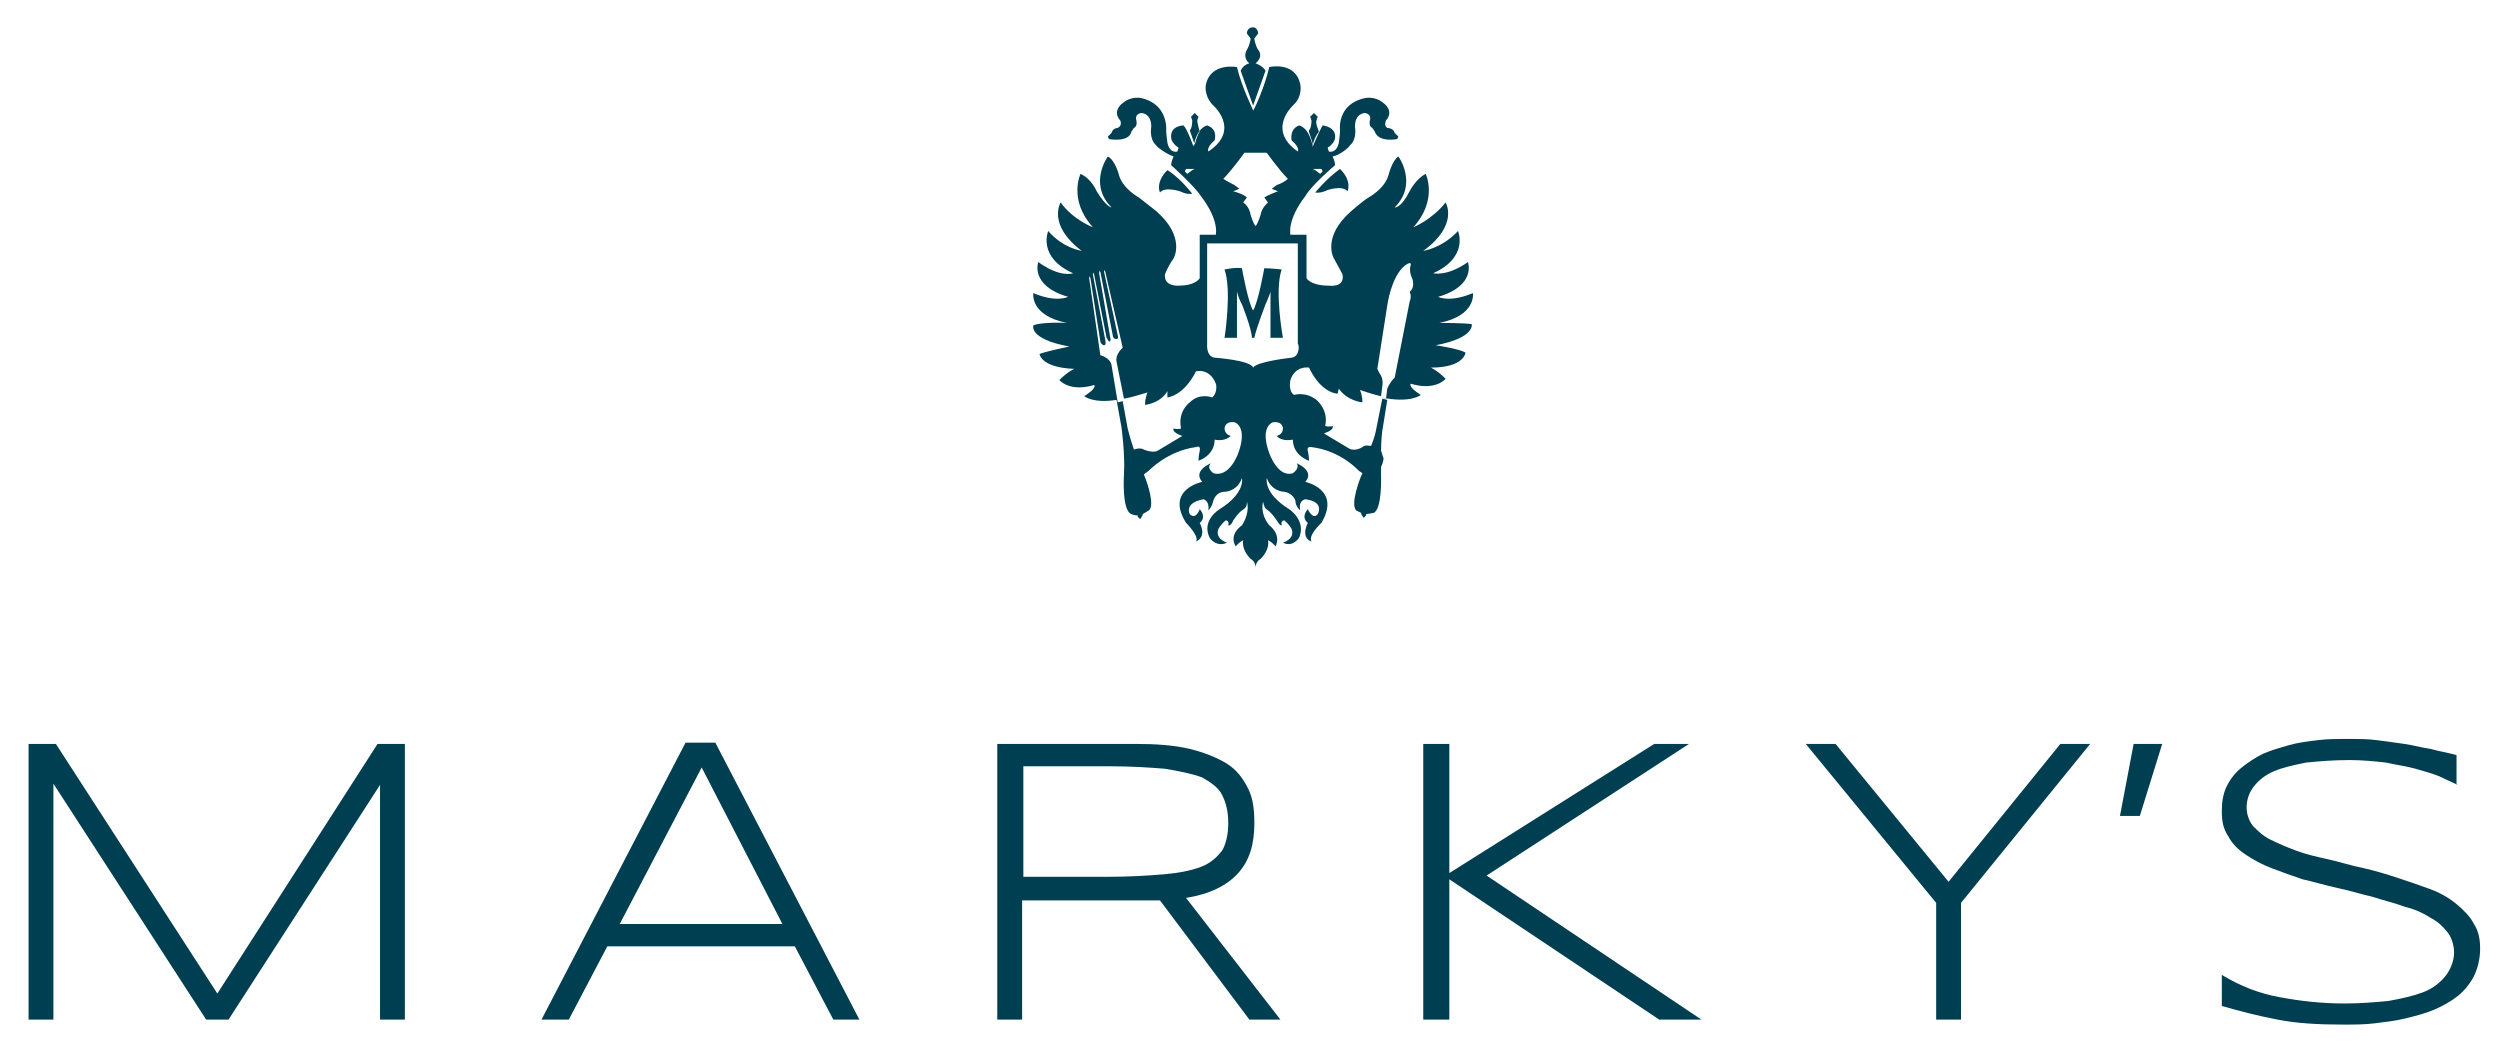
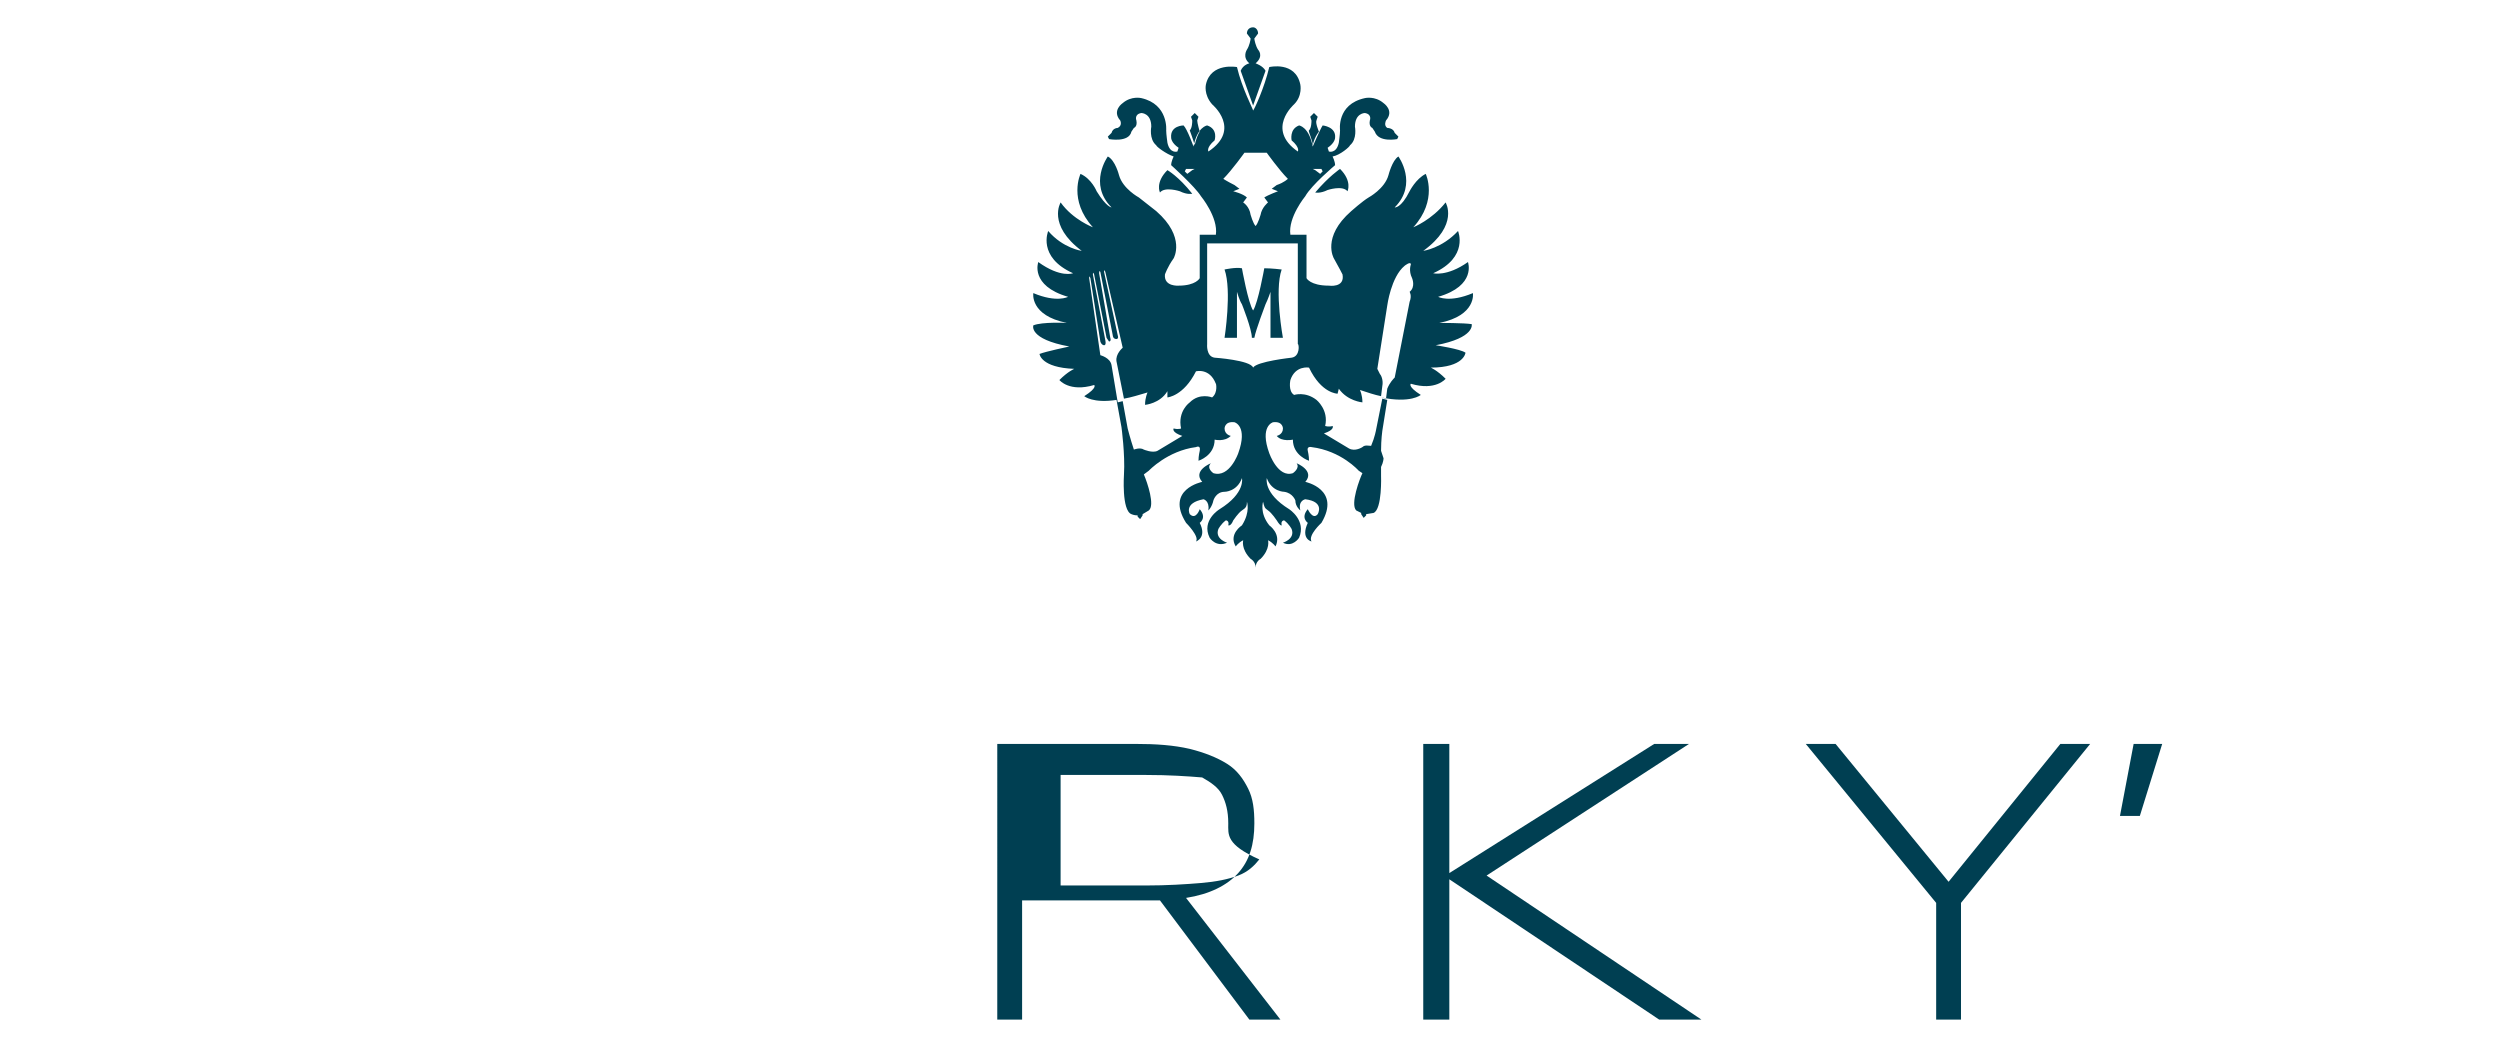
<svg xmlns="http://www.w3.org/2000/svg" version="1.1" id="Layer_1" x="0px" y="0px" viewBox="0 0 201.3 84.8" style="enable-background:new 0 0 201.3 84.8;" xml:space="preserve">
  <style type="text/css">
	.st0{fill:#003F52;}
	.st1{fill-rule:evenodd;clip-rule:evenodd;fill:#003F52;}
</style>
-   <polygon id="XMLID_4219_" class="st0" points="30.6,82.1 30.6,63.2 18.4,82.1 16.6,82.1 4.3,63.1 4.3,82.1 2.3,82.1 2.3,59.9   4.5,59.9 17.5,80 30.4,59.9 32.6,59.9 32.6,82.1 30.6,82.1 " />
-   <path id="XMLID_318_" class="st0" d="M56.5,61.8l-6.6,12.6H63L56.5,61.8L56.5,61.8z M67.1,82.1L64,76.2H48.9l-3.1,5.9h-2.2  l11.6-22.3h2.4l11.6,22.3H67.1L67.1,82.1z" />
-   <path id="XMLID_319_" class="st0" d="M98.9,66.3c0-1-0.2-1.7-0.5-2.3c-0.3-0.6-0.9-1-1.6-1.4c-0.8-0.3-1.8-0.5-3-0.7  c-1.2-0.1-2.7-0.2-4.5-0.2h-6.9v8.9h6.8c1.8,0,3.3-0.1,4.5-0.2c1.2-0.1,2.2-0.3,3-0.6c0.8-0.3,1.3-0.8,1.7-1.3  C98.7,68,98.9,67.2,98.9,66.3L98.9,66.3z M82.3,72.6v9.5h-2V59.9h11.1c1.7,0,3.1,0.1,4.4,0.4c1.2,0.3,2.2,0.7,3,1.2s1.3,1.2,1.7,2  c0.4,0.8,0.5,1.7,0.5,2.8c0,1.7-0.4,3-1.3,4c-0.9,1-2.3,1.7-4.2,2l7.6,9.8h-2.5l-7.2-9.6c-0.3,0-0.6,0-0.9,0c-0.3,0-0.6,0-1,0H82.3  L82.3,72.6z" />
+   <path id="XMLID_319_" class="st0" d="M98.9,66.3c0-1-0.2-1.7-0.5-2.3c-0.3-0.6-0.9-1-1.6-1.4c-1.2-0.1-2.7-0.2-4.5-0.2h-6.9v8.9h6.8c1.8,0,3.3-0.1,4.5-0.2c1.2-0.1,2.2-0.3,3-0.6c0.8-0.3,1.3-0.8,1.7-1.3  C98.7,68,98.9,67.2,98.9,66.3L98.9,66.3z M82.3,72.6v9.5h-2V59.9h11.1c1.7,0,3.1,0.1,4.4,0.4c1.2,0.3,2.2,0.7,3,1.2s1.3,1.2,1.7,2  c0.4,0.8,0.5,1.7,0.5,2.8c0,1.7-0.4,3-1.3,4c-0.9,1-2.3,1.7-4.2,2l7.6,9.8h-2.5l-7.2-9.6c-0.3,0-0.6,0-0.9,0c-0.3,0-0.6,0-1,0H82.3  L82.3,72.6z" />
  <polygon id="XMLID_4214_" class="st0" points="116.7,70.3 133.2,59.9 136,59.9 119.7,70.5 137,82.1 133.6,82.1 116.7,70.8   116.7,82.1 114.6,82.1 114.6,59.9 116.7,59.9 116.7,70.3 " />
  <polygon id="XMLID_4213_" class="st0" points="157.9,72.7 157.9,82.1 155.9,82.1 155.9,72.7 145.4,59.9 147.8,59.9 156.9,71   165.9,59.9 168.3,59.9 157.9,72.7 " />
-   <path id="XMLID_4212_" class="st0" d="M197.9,63.2c-0.4-0.2-0.9-0.4-1.5-0.7c-0.5-0.2-1.2-0.4-1.9-0.6c-0.7-0.2-1.5-0.3-2.4-0.5  c-0.9-0.1-1.9-0.2-2.9-0.2c-1.3,0-2.5,0.1-3.5,0.2c-1,0.2-1.9,0.4-2.6,0.7c-0.7,0.3-1.2,0.7-1.6,1.2c-0.4,0.5-0.6,1.1-0.6,1.7  c0,0.6,0.2,1.1,0.5,1.5c0.4,0.4,0.8,0.8,1.4,1.1c0.6,0.3,1.3,0.6,2.1,0.9c0.8,0.3,1.7,0.5,2.6,0.7c0.9,0.2,1.8,0.5,2.8,0.7  c0.9,0.2,1.9,0.5,2.8,0.8c0.9,0.3,1.8,0.6,2.6,0.9c0.8,0.3,1.5,0.7,2.1,1.2c0.6,0.5,1.1,1,1.4,1.6c0.4,0.6,0.5,1.3,0.5,2  c0,0.8-0.2,1.6-0.5,2.2c-0.3,0.6-0.8,1.2-1.3,1.6c-0.5,0.4-1.2,0.8-1.9,1.1c-0.7,0.3-1.5,0.5-2.3,0.7c-0.8,0.2-1.7,0.3-2.5,0.4  c-0.8,0.1-1.7,0.1-2.6,0.1c-1.9,0-3.7-0.1-5.2-0.4c-1.6-0.3-3.1-0.7-4.5-1.1v-2.5c1.5,0.9,3,1.5,4.7,1.8c1.6,0.3,3.3,0.5,5.2,0.5  c1.3,0,2.4-0.1,3.5-0.2c1.1-0.2,2-0.4,2.8-0.7c0.8-0.3,1.4-0.8,1.8-1.3c0.4-0.5,0.7-1.2,0.7-1.9c0-0.6-0.2-1.2-0.5-1.6  c-0.4-0.5-0.8-0.9-1.4-1.2c-0.6-0.4-1.3-0.7-2.1-0.9c-0.8-0.3-1.7-0.5-2.6-0.8c-0.9-0.2-1.8-0.5-2.8-0.7c-0.9-0.2-1.9-0.5-2.8-0.7  c-0.9-0.3-1.7-0.6-2.5-0.9c-0.8-0.3-1.5-0.7-2.1-1.1c-0.6-0.4-1.1-0.9-1.4-1.5c-0.4-0.6-0.5-1.2-0.5-2c0-0.7,0.1-1.4,0.4-2  c0.3-0.6,0.7-1.1,1.2-1.5c0.5-0.4,1.1-0.8,1.7-1.1c0.7-0.3,1.4-0.5,2.1-0.7c0.7-0.2,1.5-0.3,2.3-0.4c0.8-0.1,1.6-0.1,2.4-0.1  c0.9,0,1.7,0,2.4,0.1c0.8,0.1,1.5,0.2,2.2,0.3c0.7,0.1,1.4,0.3,2.1,0.4c0.7,0.2,1.4,0.3,2.1,0.5V63.2L197.9,63.2z" />
  <polygon id="XMLID_4211_" class="st0" points="172.3,65.7 170.7,65.7 171.8,59.9 174.1,59.9 172.3,65.7 " />
  <path id="XMLID_320_" class="st1" d="M95,15.4c0.6,0.3,1,0.2,1,0.2c-1.1-1.4-2-1.9-2-1.9c-1,1-0.6,1.8-0.6,1.8  C93.8,15,95,15.4,95,15.4L95,15.4z M105.9,15.5c0,0,0.4,0.1,1-0.2c0,0,1.2-0.4,1.6,0.1c0,0,0.4-0.8-0.6-1.8  C107.9,13.6,107,14.2,105.9,15.5L105.9,15.5z M104,28.8c0,0-2.8,0.3-3.1,0.8v0v0v0v0c-0.2-0.6-3.1-0.8-3.1-0.8  c-0.7-0.1-0.6-1.1-0.6-1.1v-8.1h7.3v8.1C104.6,27.7,104.7,28.7,104,28.8L104,28.8z M97.6,32c0,0-1-0.4-1.8,0.4c0,0-1,0.7-0.7,2.1  c0,0-0.2,0.1-0.6,0c0,0-0.2,0.3,0.7,0.6l-2,1.2c-0.4,0.2-1.1-0.1-1.1-0.1c-0.3-0.2-0.8,0-0.8,0l0,0c-0.3-0.9-0.5-1.7-0.5-1.7  l-0.4-2.2l-0.2,0l0.2,0l-0.4,0.1l-0.5-3c-0.1-0.6-0.9-0.8-0.9-0.8l-0.9-6.2c0-0.3,0.1,0,0.1,0l0.8,5.1c0.1,0.3,0.3,0.3,0.3,0.3  c0.2,0,0.1-0.4,0.1-0.4L88,22.1c0-0.3,0.1,0,0.1,0l1,5.1l0.2,0.3c0,0,0.2,0,0.1-0.3L88.5,22c0,0,0-0.3,0.1-0.1l1,5.1  c0,0,0,0.3,0.3,0.3c0,0,0.2,0,0.1-0.3l-1.1-5.1c0,0,0-0.3,0.1,0l1.4,6.1c0,0-0.6,0.5-0.5,1.1l0.6,3c0.6-0.1,1.2-0.3,1.9-0.5  c0,0-0.2,0.4-0.2,1c0,0,1.2-0.1,1.8-1.1L94,32c0,0,1.3-0.1,2.3-2.1c0,0,1.1-0.3,1.6,1C97.9,30.8,98.1,31.6,97.6,32L97.6,32z   M100.2,12.3h1.8c0,0,1,1.4,1.7,2.1c0,0-0.3,0.3-0.9,0.5l-0.4,0.3l0.5,0.2c0,0-0.8,0.3-1.1,0.5l0.3,0.4c0,0-0.5,0.4-0.6,1  c0,0-0.2,0.7-0.4,0.9v0v0v0v0c-0.2-0.2-0.4-0.9-0.4-0.9c-0.1-0.7-0.6-1-0.6-1l0.3-0.4c-0.3-0.3-1.1-0.5-1.1-0.5l0.5-0.2l-0.4-0.3  c-0.6-0.3-0.9-0.5-0.9-0.5C99.2,13.7,100.2,12.3,100.2,12.3L100.2,12.3z M96,13.7l-0.4,0.3l-0.2-0.2l0.1-0.2h0.7L96,13.7L96,13.7z   M105.7,13.6h0.7l0.1,0.2l-0.2,0.2l-0.4-0.3L105.7,13.6L105.7,13.6z M115.9,26c3-0.6,2.7-2.4,2.7-2.4c-1.9,0.8-2.8,0.3-2.8,0.3  c3.1-0.9,2.4-2.8,2.4-2.8c-1.7,1.2-2.8,0.9-2.8,0.9c2.9-1.3,2-3.4,2-3.4c-1.3,1.4-2.8,1.6-2.8,1.6c2.9-2.1,1.8-3.9,1.8-3.9  c-1.1,1.4-2.6,2-2.6,2c2-2.2,1-4.3,1-4.3c-0.8,0.4-1.3,1.4-1.3,1.4c-0.7,1.4-1.2,1.3-1.2,1.3c1.9-1.9,0.3-4.1,0.3-4.1  c-0.5,0.3-0.8,1.5-0.8,1.5c-0.3,1.1-1.6,1.8-1.6,1.8c-0.5,0.3-1.4,1.1-1.4,1.1c-2.4,2.1-1.4,3.8-1.4,3.8c0.4,0.7,0.7,1.3,0.7,1.3  c0.2,1.1-1.1,0.9-1.1,0.9c-1.5,0-1.8-0.6-1.8-0.6v-3.5h-1.3c-0.2-1.4,1.2-3.1,1.2-3.1c0.5-0.9,2.4-2.5,2.4-2.5  c0-0.3-0.2-0.7-0.2-0.7c0.6-0.1,1.4-0.8,1.4-0.9c0.6-0.5,0.4-1.5,0.4-1.5c0-1.1,0.8-1.1,0.8-1.1c0.6,0.1,0.4,0.6,0.4,0.6  c-0.1,0.5,0.2,0.6,0.2,0.6l0.2,0.3c0.3,0.9,1.8,0.6,1.8,0.6l0.1-0.2l-0.3-0.3c-0.1-0.4-0.6-0.4-0.6-0.4c-0.3-0.2-0.1-0.6-0.1-0.6  c0.7-0.8-0.2-1.4-0.2-1.4c-0.7-0.6-1.5-0.4-1.5-0.4c-2.3,0.5-2,2.6-2,2.6c0,0.3-0.1,1-0.1,1c-0.2,0.9-0.8,0.7-0.8,0.7l-0.1-0.3  c0.6-0.4,0.6-0.8,0.6-0.8c0.1-0.9-1-1-1-1c-0.2,0.3-0.8,1.7-0.8,1.7c-0.3-1.6-1.1-1.7-1.1-1.7c-0.8,0.3-0.6,1.2-0.6,1.2  c0.7,0.6,0.5,0.9,0.5,0.9c-2.6-1.8-0.3-3.8-0.3-3.8c0.7-0.7,0.5-1.6,0.5-1.6c-0.4-1.9-2.5-1.4-2.5-1.4c-0.4,1.7-1.2,3.4-1.3,3.5  c0-0.1-0.9-1.8-1.3-3.5c0,0-2.1-0.4-2.5,1.4c0,0-0.2,0.8,0.5,1.6c0,0,2.4,2-0.3,3.8c0,0-0.2-0.3,0.5-0.9c0,0,0.3-0.9-0.6-1.2  c0,0-0.8,0.1-1.1,1.7c0,0-0.5-1.4-0.8-1.7c0,0-1.1,0-1,1c0,0,0,0.4,0.6,0.8l-0.1,0.3c0,0-0.6,0.2-0.8-0.7c0,0-0.1-0.7-0.1-1  c0,0,0.2-2.1-2-2.6c0,0-0.8-0.2-1.5,0.4c0,0-0.9,0.6-0.2,1.4c0,0,0.2,0.4-0.2,0.6c0,0-0.4,0-0.5,0.4l-0.3,0.3l0.1,0.2  c0,0,1.6,0.3,1.8-0.6l0.2-0.3c0,0,0.3-0.1,0.2-0.6c0,0-0.2-0.5,0.4-0.6c0,0,0.8,0,0.8,1.1c0,0-0.2,1,0.4,1.5c0,0.1,0.8,0.7,1.4,0.9  c0,0-0.2,0.4-0.2,0.7c0,0,1.9,1.7,2.4,2.5c0,0,1.4,1.7,1.2,3.1h-1.3v3.5c0,0-0.3,0.6-1.7,0.6c0,0-1.2,0.1-1.1-0.9  c0,0,0.2-0.6,0.7-1.3c0,0,1-1.7-1.4-3.8c0,0-0.9-0.7-1.4-1.1c0,0-1.3-0.7-1.6-1.8c0,0-0.3-1.2-0.9-1.5c0,0-1.6,2.2,0.3,4.1  c0,0-0.4,0-1.2-1.3c0,0-0.4-1-1.3-1.4c0,0-1,2.1,1,4.3c0,0-1.6-0.6-2.6-2c0,0-1.1,1.8,1.7,3.9c0,0-1.5-0.2-2.7-1.6  c0,0-0.9,2.1,2,3.4c0,0-1,0.4-2.8-0.9c0,0-0.7,1.9,2.4,2.8c0,0-0.9,0.5-2.8-0.3c0,0-0.3,1.8,2.7,2.4c0,0-2-0.1-2.7,0.2  c0,0-0.4,1.1,2.9,1.7c0,0-1.9,0.4-2.4,0.6c0,0,0.1,1.1,2.8,1.2c0,0-0.5,0.2-1.2,0.9c0,0,0.8,1,2.8,0.4c0,0,0.3,0.2-0.8,0.9  c0,0,0.7,0.6,2.6,0.3l0.4,2.2c0,0,0.3,2.2,0.2,3.8c0,0-0.2,2.9,0.6,3.2c0,0,0.2,0.1,0.5,0.1v0.1l0.2,0.2l0.2-0.3l0-0.1l0.5-0.3  c0.5-0.4-0.1-2.2-0.4-2.9l0.4-0.3c0,0,1.5-1.6,3.8-1.9c0,0,0.4-0.2,0.3,0.3c0,0-0.1,0.4-0.1,0.8c0,0,1.3-0.4,1.3-1.7  c0,0,0.8,0.2,1.3-0.3c0,0-0.5-0.1-0.5-0.6c0,0,0-0.6,0.8-0.5c0,0,1.1,0.3,0.3,2.5c0,0-0.7,2-2,1.6c0,0-0.6-0.4-0.2-0.8  c0,0-1.5,0.6-0.7,1.5c0,0-3,0.6-1.3,3.3c0,0,1.1,1.1,0.8,1.5c0,0,0.9-0.3,0.3-1.5c0,0,0.6-0.4,0-1.1c0,0-0.3,0.9-0.8,0.4  c0,0-0.5-0.9,1.1-1.2c0,0,0.5,0.1,0.4,0.9c0,0,0.3-0.3,0.4-0.8c0,0,0.2-0.7,0.9-0.7c0,0,1,0,1.4-1.1c0,0,0.3,1.2-1.8,2.5  c0,0-1.5,0.9-0.8,2.3c0,0,0.5,0.8,1.4,0.4c0,0-1-0.3-0.7-1.1c0,0,0.2-0.4,0.6-0.7c0,0,0.3,0,0.2,0.4c0,0,0.2,0.1,0.4-0.4  c0,0,0.4-0.6,0.7-0.8c0.3-0.2,0.4-0.3,0.4-0.7c0,0,0.3,0.8-0.4,1.9c0,0-1.1,0.7-0.5,1.7c0,0,0.2-0.3,0.6-0.5c0,0-0.2,0.7,0.6,1.5  c0,0,0.4,0.2,0.4,0.7l0,0c0-0.5,0.4-0.7,0.4-0.7c0.8-0.8,0.6-1.5,0.6-1.5c0.4,0.2,0.6,0.5,0.6,0.5c0.5-1-0.5-1.7-0.5-1.7  c-0.8-1-0.5-1.9-0.5-1.9c0.1,0.4,0.1,0.5,0.4,0.7c0.3,0.2,0.7,0.8,0.7,0.8c0.3,0.5,0.4,0.4,0.4,0.4c-0.1-0.4,0.2-0.4,0.2-0.4  c0.4,0.3,0.6,0.7,0.6,0.7c0.3,0.8-0.7,1.1-0.7,1.1c0.8,0.4,1.3-0.4,1.3-0.4c0.6-1.4-0.8-2.3-0.8-2.3c-2.1-1.3-1.8-2.5-1.8-2.5  c0.4,1.1,1.4,1.1,1.4,1.1c0.7,0.1,0.9,0.7,0.9,0.7c0,0.5,0.4,0.8,0.4,0.8c-0.2-0.8,0.4-0.9,0.4-0.9c1.6,0.2,1,1.2,1,1.2  c-0.4,0.5-0.8-0.4-0.8-0.4c-0.6,0.7,0,1.1,0,1.1c-0.6,1.3,0.3,1.5,0.3,1.5c-0.3-0.5,0.8-1.5,0.8-1.5c1.6-2.7-1.3-3.3-1.3-3.3  c0.8-0.9-0.7-1.5-0.7-1.5c0.3,0.4-0.3,0.8-0.3,0.8c-1.2,0.4-1.9-1.6-1.9-1.6c-0.8-2.2,0.3-2.5,0.3-2.5c0.8-0.1,0.8,0.5,0.8,0.5  c0,0.5-0.5,0.6-0.5,0.6c0.4,0.5,1.3,0.3,1.3,0.3c0,1.3,1.3,1.7,1.3,1.7c0-0.4-0.1-0.8-0.1-0.8c-0.1-0.4,0.3-0.3,0.3-0.3  c2.4,0.3,3.8,1.9,3.8,1.9l0.3,0.2c-0.2,0.4-1,2.5-0.5,3c0,0,0.2,0.1,0.4,0.2l0,0.1l0.2,0.3l0.2-0.2v-0.1l0.6-0.1  c0.7-0.3,0.6-3,0.6-3c0-0.2,0-0.5,0-0.7c0.2-0.4,0.2-0.7,0.2-0.7l-0.2-0.6c0-0.9,0.1-1.6,0.1-1.6l0.4-2.5l-0.4-0.1l-0.5,2.5  c0,0-0.1,0.6-0.4,1.3c-0.2,0-0.5-0.1-0.7,0.1c0,0-0.6,0.4-1.1,0.1l-2-1.2c0.9-0.3,0.7-0.6,0.7-0.6c-0.3,0.1-0.6,0-0.6,0  c0.3-1.3-0.7-2.1-0.7-2.1c-0.9-0.7-1.8-0.4-1.8-0.4c-0.5-0.3-0.3-1.2-0.3-1.2c0.4-1.2,1.5-1,1.5-1c1,2.1,2.3,2.1,2.3,2.1l0.1-0.4  c0.7,1,1.9,1.1,1.9,1.1c0-0.6-0.2-1-0.2-1c0.6,0.2,1.2,0.4,1.7,0.5l0.1-0.8c0.1-0.5-0.1-0.9-0.2-1l0,0v0v0v0l-0.2-0.4l0.8-5.1  c0,0,0.3-2.3,1.4-3.2c0,0,0.5-0.4,0.5-0.1c0,0-0.2,0.5,0.1,1.1c0,0,0.3,0.7-0.2,1.1c0,0,0.2,0.3,0,0.8l-1.2,6.1l0,0  c-0.1,0.1-0.4,0.4-0.6,0.9l-0.1,0.8l-0.4-0.1c2.4,0.5,3.2-0.2,3.2-0.2c-1.1-0.7-0.8-0.9-0.8-0.9c2,0.6,2.8-0.4,2.8-0.4  c-0.7-0.7-1.2-0.9-1.2-0.9c2.7,0,2.8-1.2,2.8-1.2c-0.4-0.3-2.4-0.6-2.4-0.6c3.2-0.6,2.9-1.7,2.9-1.7C117.9,26,115.9,26,115.9,26  L115.9,26z M105.7,11.7c0,0,0.1-0.6,0.5-1.1c0,0-0.3-0.7-0.2-0.9l0.1-0.3l-0.3-0.3l-0.3,0.3l0.1,0.3c0,0.1,0,0.6-0.2,0.8  C105.3,10.5,105.7,11.3,105.7,11.7L105.7,11.7z M100.9,8.5L100.9,8.5L100.9,8.5L100.9,8.5l1-2.8c-0.2-0.4-0.8-0.6-0.8-0.6  c0.7-0.6,0.2-1.1,0.2-1.1c-0.2-0.3-0.3-0.8-0.3-0.9l0.3-0.4c0-0.3-0.2-0.5-0.4-0.5c-0.3,0-0.5,0.2-0.5,0.5l0.3,0.4  c0,0.1-0.1,0.6-0.3,0.9c0,0-0.4,0.6,0.2,1.1c0,0-0.5,0.1-0.7,0.6L100.9,8.5L100.9,8.5L100.9,8.5z M103.2,21.7c0,0-0.8-0.1-1.4-0.1  c0,0-0.5,2.8-0.9,3.4c-0.4-0.6-0.9-3.4-0.9-3.4c-0.5-0.1-1.4,0.1-1.4,0.1c0.6,1.7,0,5.5,0,5.5h1l0-3.7c0,0,0.2,0.7,0.4,1  c0,0,0.8,2,0.8,2.7h0.2c0.1-0.6,0.9-2.7,0.9-2.7c0.2-0.4,0.4-1,0.4-1l0,3.7h1C103.3,27.2,102.6,23.4,103.2,21.7L103.2,21.7z   M96.2,11.7c0,0,0.1-0.6,0.4-1.1c0,0-0.2-0.7-0.2-0.9l0.1-0.3l-0.3-0.3l-0.3,0.3L96,9.7c0,0.1,0,0.6-0.2,0.8  C95.8,10.5,96.1,11.3,96.2,11.7L96.2,11.7z" />
</svg>